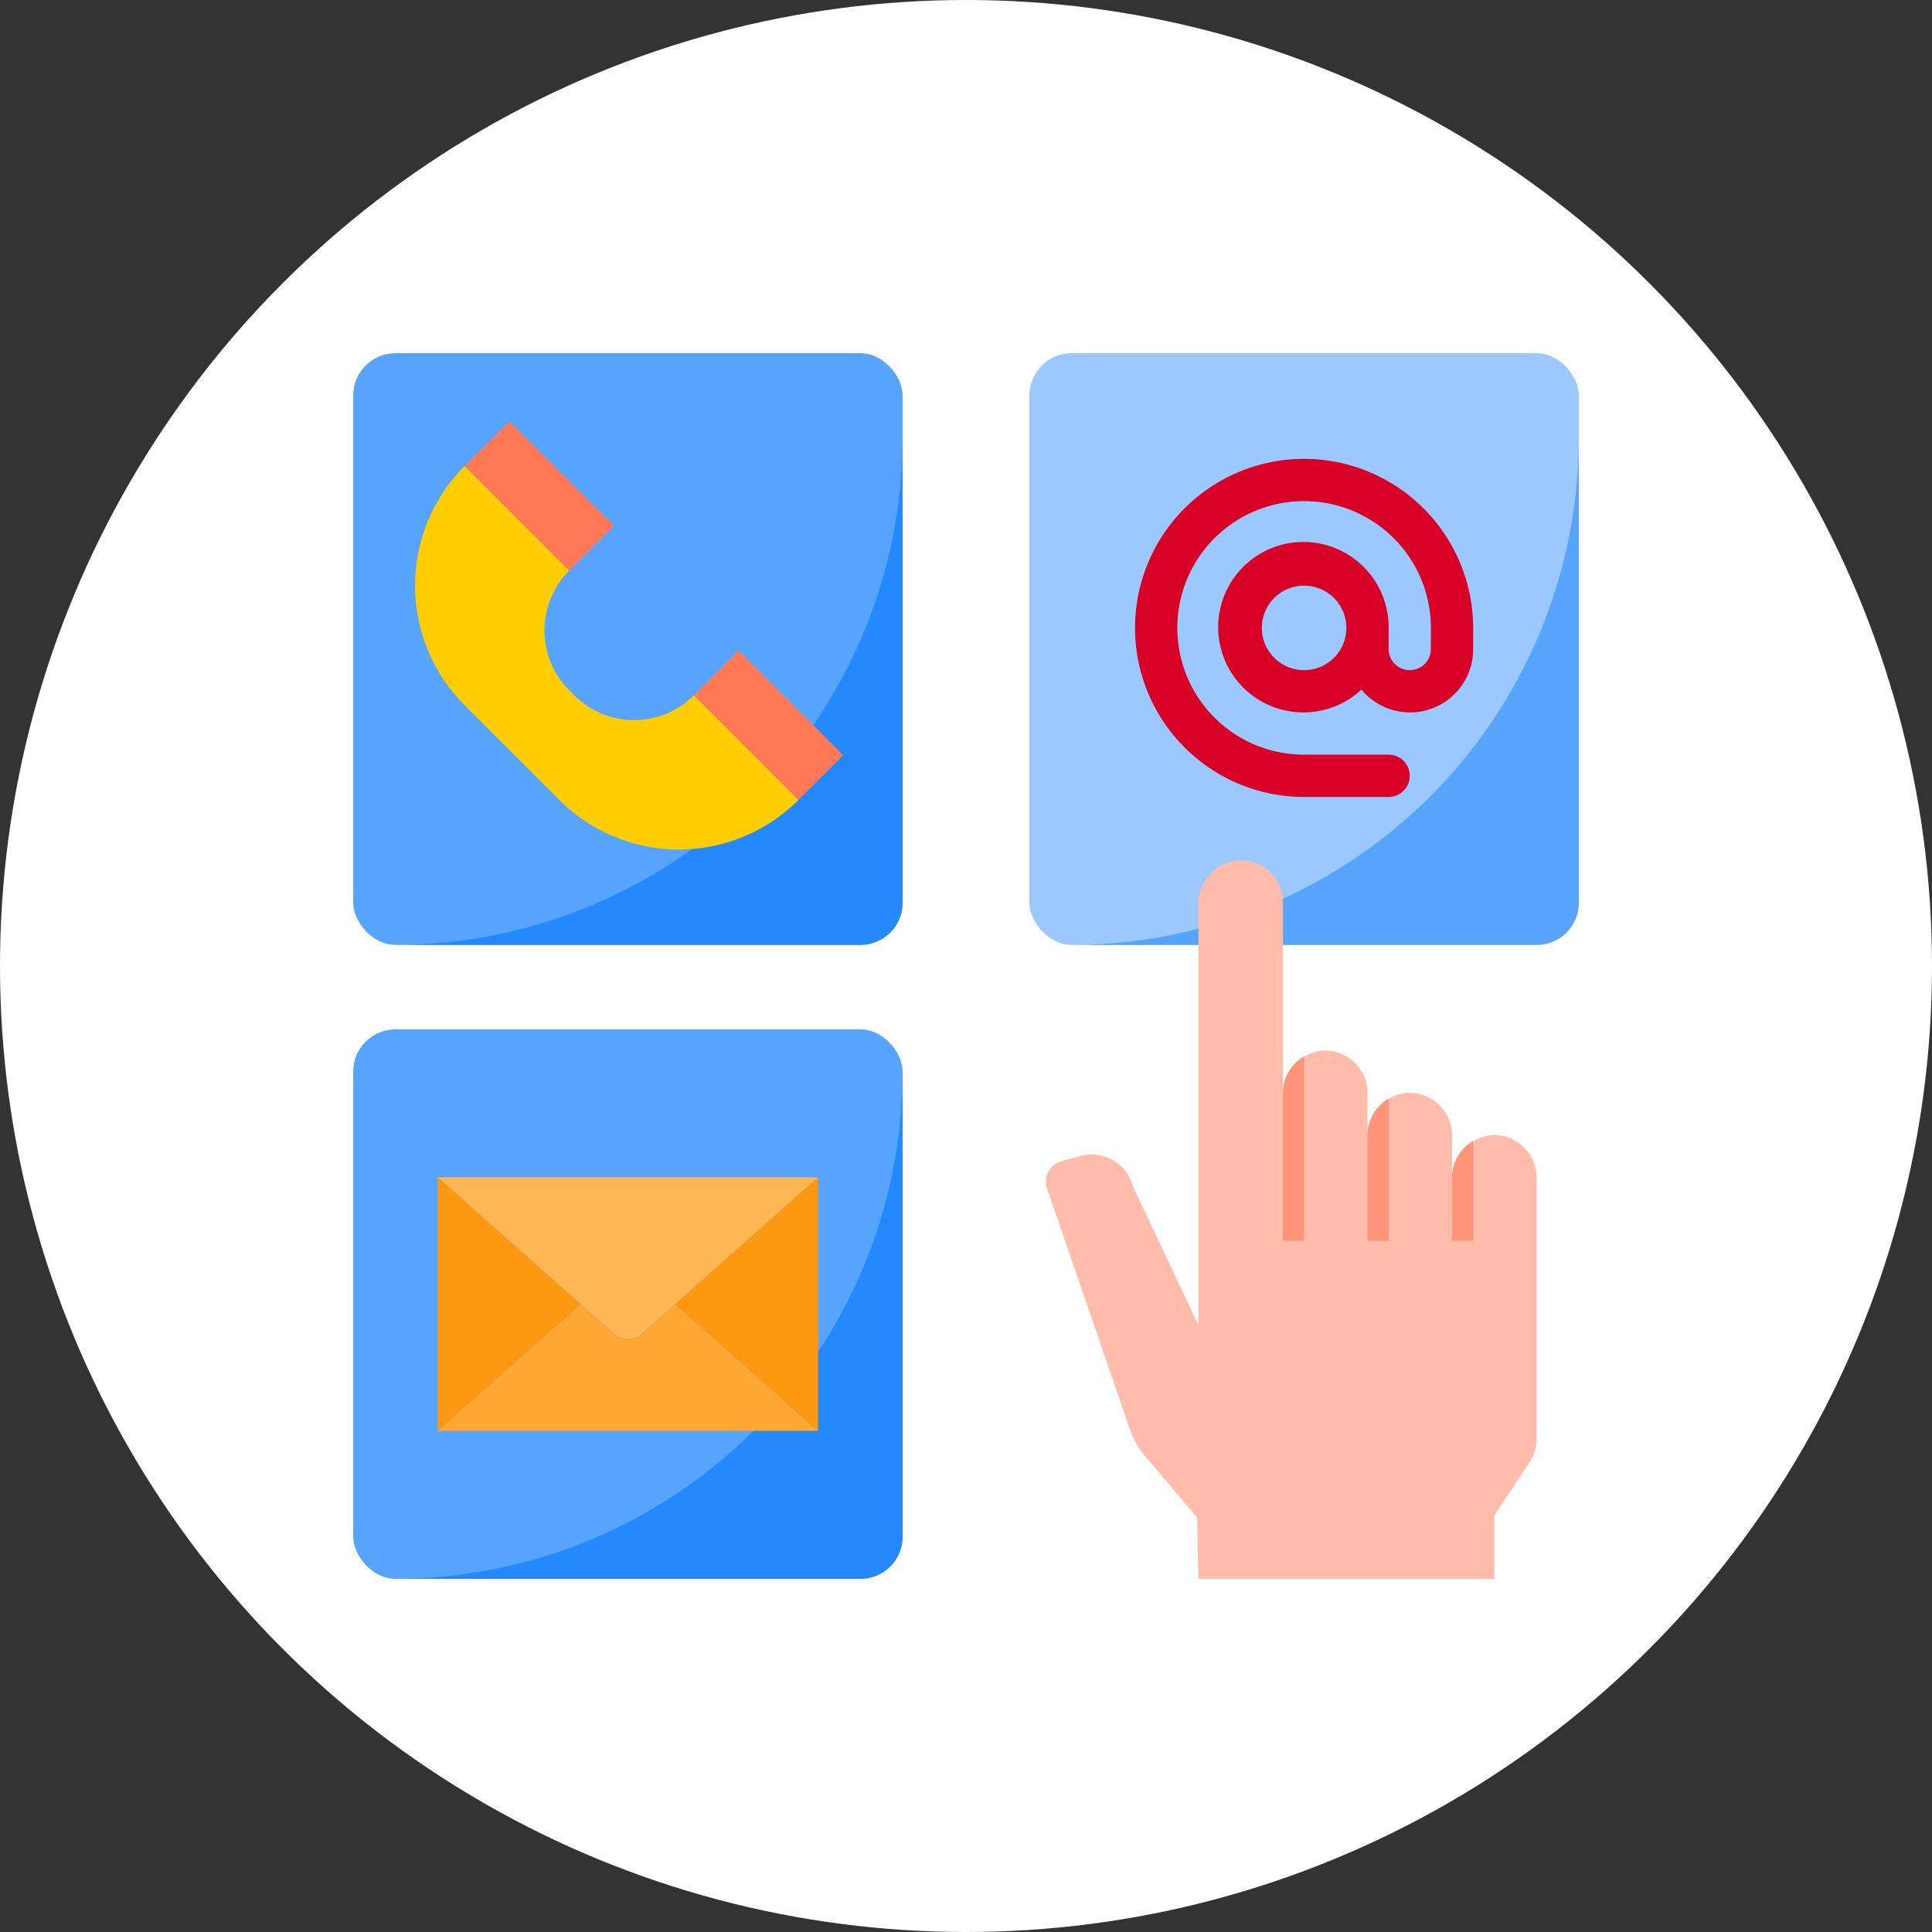
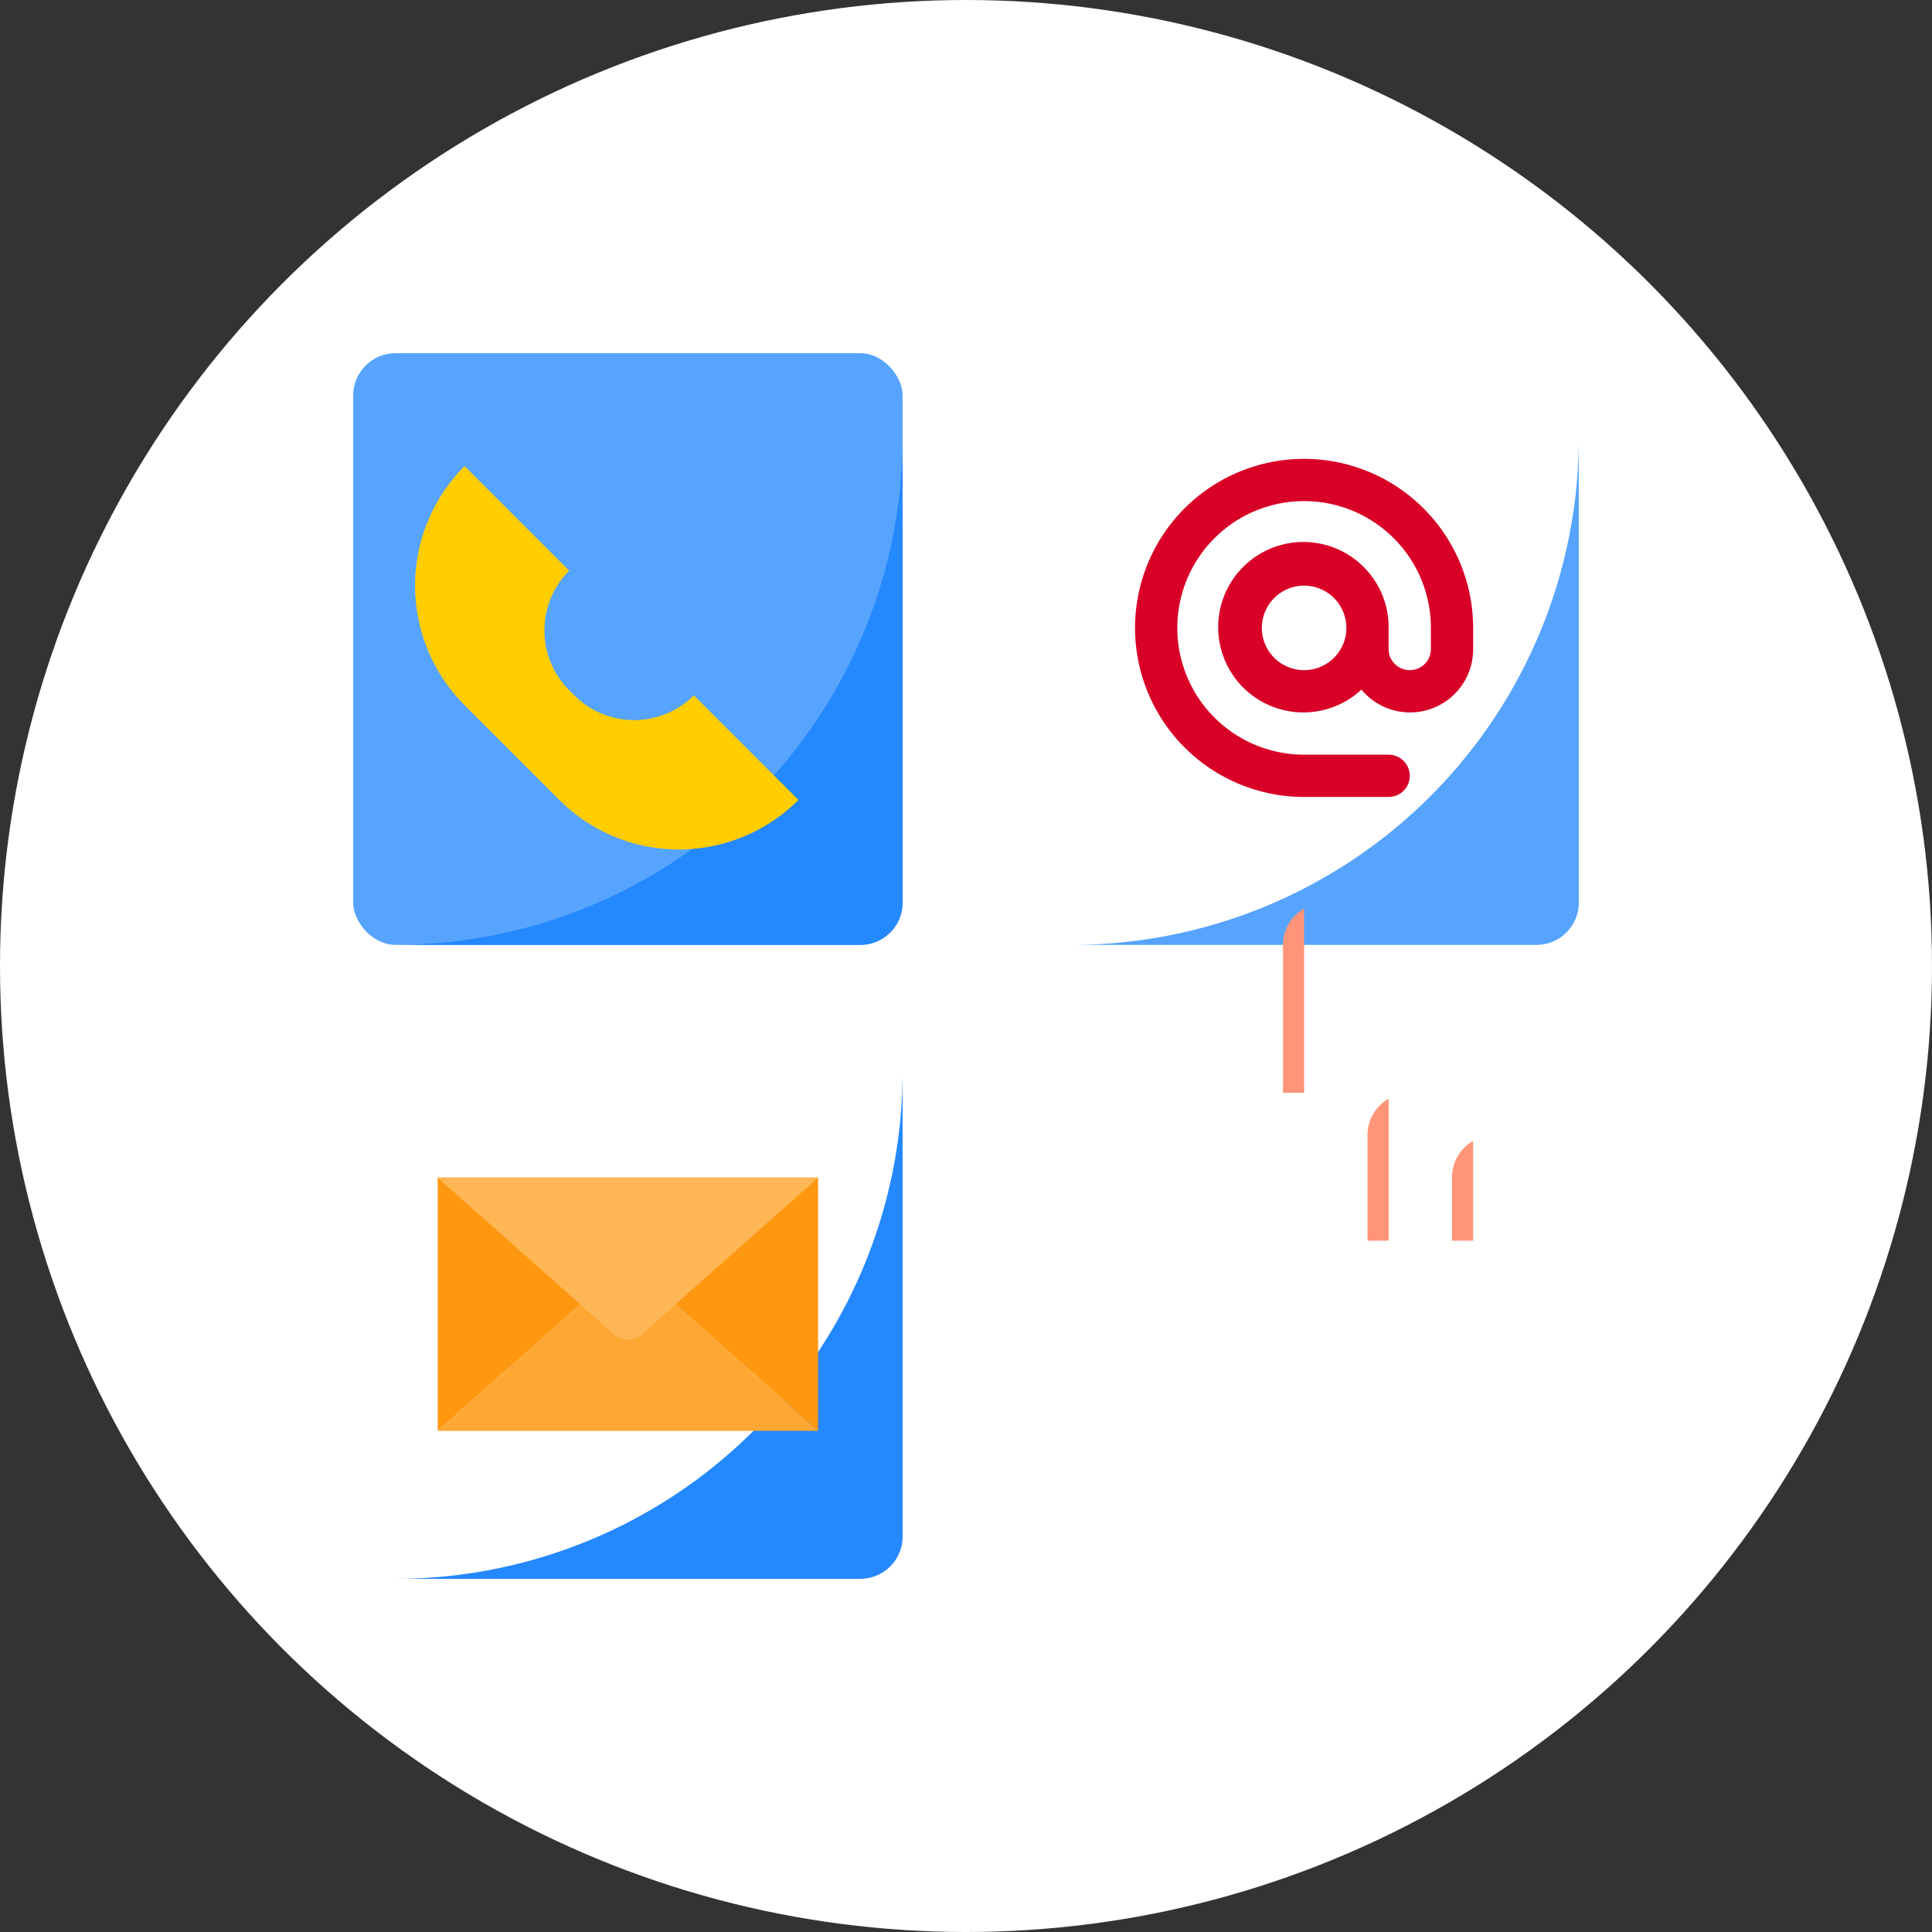
<svg xmlns="http://www.w3.org/2000/svg" version="1.1" width="512" height="512" x="0" y="0" viewBox="0 0 64 64" style="enable-background:new 0 0 512 512" xml:space="preserve" class="">
  <rect x="0" y="0" width="64" height="64" fill="#333333" stroke="none" />
  <circle r="32" cx="32" cy="32" fill="#ffffff" shape="circle" />
  <g transform="matrix(0.7,0,0,0.7,9.6,9.6)">
    <g id="Communicate">
-       <rect fill="#9bc9ff" height="28" rx="2" width="26" x="35" y="3" data-original="#9bc9ff" />
      <rect fill="#57a4ff" height="28" rx="2" width="26" x="3" y="3" data-original="#57a4ff" />
-       <path d="m10.308 6.257h3v7h-3z" fill="#ff7956" transform="matrix(.707 -.707 .707 .707 -3.441 11.207)" data-original="#ff7956" />
      <g fill="#57a4ff">
        <path d="" fill="#57a4ff" data-original="#57a4ff" />
        <path d="m13.222 13.293-4.95-4.95z" fill="#57a4ff" data-original="#57a4ff" />
        <path d="m24.071 24.142-4.95-4.95z" fill="#57a4ff" data-original="#57a4ff" />
-         <rect height="26" rx="2" width="26" x="3" y="35" fill="#57a4ff" data-original="#57a4ff" />
      </g>
      <path d="m13.768 48.01.012-.01-.012.01 1.563 1.39a1 1 0 0 0 1.338 0l1.563-1.388-.012-.012.012.01 6.768-6.01h-18z" fill="#ffb655" data-original="#ffb655" />
      <path d="m7 42v12l6.768-5.99z" fill="#ff9811" data-original="#ff9811" class="" />
      <path d="m5 31h22a2 2 0 0 0 2-2v-22a24 24 0 0 1 -24 24z" fill="#2488ff" data-original="#2488ff" />
-       <path d="m21.157 17.107h3v7h-3z" fill="#ff7956" transform="matrix(.707 -.707 .707 .707 -7.935 22.057)" data-original="#ff7956" />
      <path d="m13.464 19.192-.242-.242a4 4 0 0 1 0-5.657l-4.95-4.95a8 8 0 0 0 0 11.314l4.485 4.485a8 8 0 0 0 11.314 0l-4.95-4.95a4 4 0 0 1 -5.657 0z" fill="#ffcd00" data-original="#ffcd00" />
      <path d="m5 61h22a2 2 0 0 0 2-2v-22a24 24 0 0 1 -24 24z" fill="#2488ff" data-original="#2488ff" />
      <path d="m25 54v-12l-6.768 6.01z" fill="#ff9811" data-original="#ff9811" class="" />
      <path d="m16.669 49.4a1 1 0 0 1 -1.338 0l-1.563-1.39-6.768 5.99h18l-6.768-5.99z" fill="#ffa733" data-original="#ffa733" class="" />
      <path d="m37 31h22a2 2 0 0 0 2-2v-22a24 24 0 0 1 -24 24z" fill="#57a4ff" data-original="#57a4ff" />
-       <path d="m46.41 27.59a1.963 1.963 0 0 0 -1.587-.582 2.075 2.075 0 0 0 -1.823 2.104v19.888l-3.11-6.59a2 2 0 0 0 -2.45-1.42l-.92.248a1 1 0 0 0 -.693 1.269l3.929 11.413a4.007 4.007 0 0 0 .729 1.283l2.453 2.9.062 2.897h14v-3l1.664-2.5a2 2 0 0 0 .336-1.106v-12.394a2.012 2.012 0 0 0 -2.177-1.992 2.075 2.075 0 0 0 -1.823 2.104v-2.112a2.012 2.012 0 0 0 -2.177-1.992 2.075 2.075 0 0 0 -1.823 2.104v-2.112a2.012 2.012 0 0 0 -2.177-1.992 2.075 2.075 0 0 0 -1.823 2.104v-9.112a1.955 1.955 0 0 0 -.59-1.41z" fill="#ffbcab" data-original="#ffbcab" class="" />
-       <path d="m47 38v7h1v-8.721a2 2 0 0 0 -1 1.721z" fill="#ff9478" data-original="#ff9478" />
+       <path d="m47 38h1v-8.721a2 2 0 0 0 -1 1.721z" fill="#ff9478" data-original="#ff9478" />
      <path d="m51 40v5h1v-6.721a2 2 0 0 0 -1 1.721z" fill="#ff9478" data-original="#ff9478" />
      <path d="m55 42v3h1v-4.721a2 2 0 0 0 -1 1.721z" fill="#ff9478" data-original="#ff9478" />
      <path d="m48 8a8 8 0 0 0 0 16h4a1 1 0 0 0 0-2h-4a6 6 0 1 1 6-6v1a1 1 0 0 1 -2 0v-1a4.033 4.033 0 1 0 -1.286 2.92 2.987 2.987 0 0 0 5.286-1.92v-1a8.009 8.009 0 0 0 -8-8zm0 10a2 2 0 1 1 2-2 2 2 0 0 1 -2 2z" fill="#d80027" data-original="#d80027" />
    </g>
  </g>
</svg>